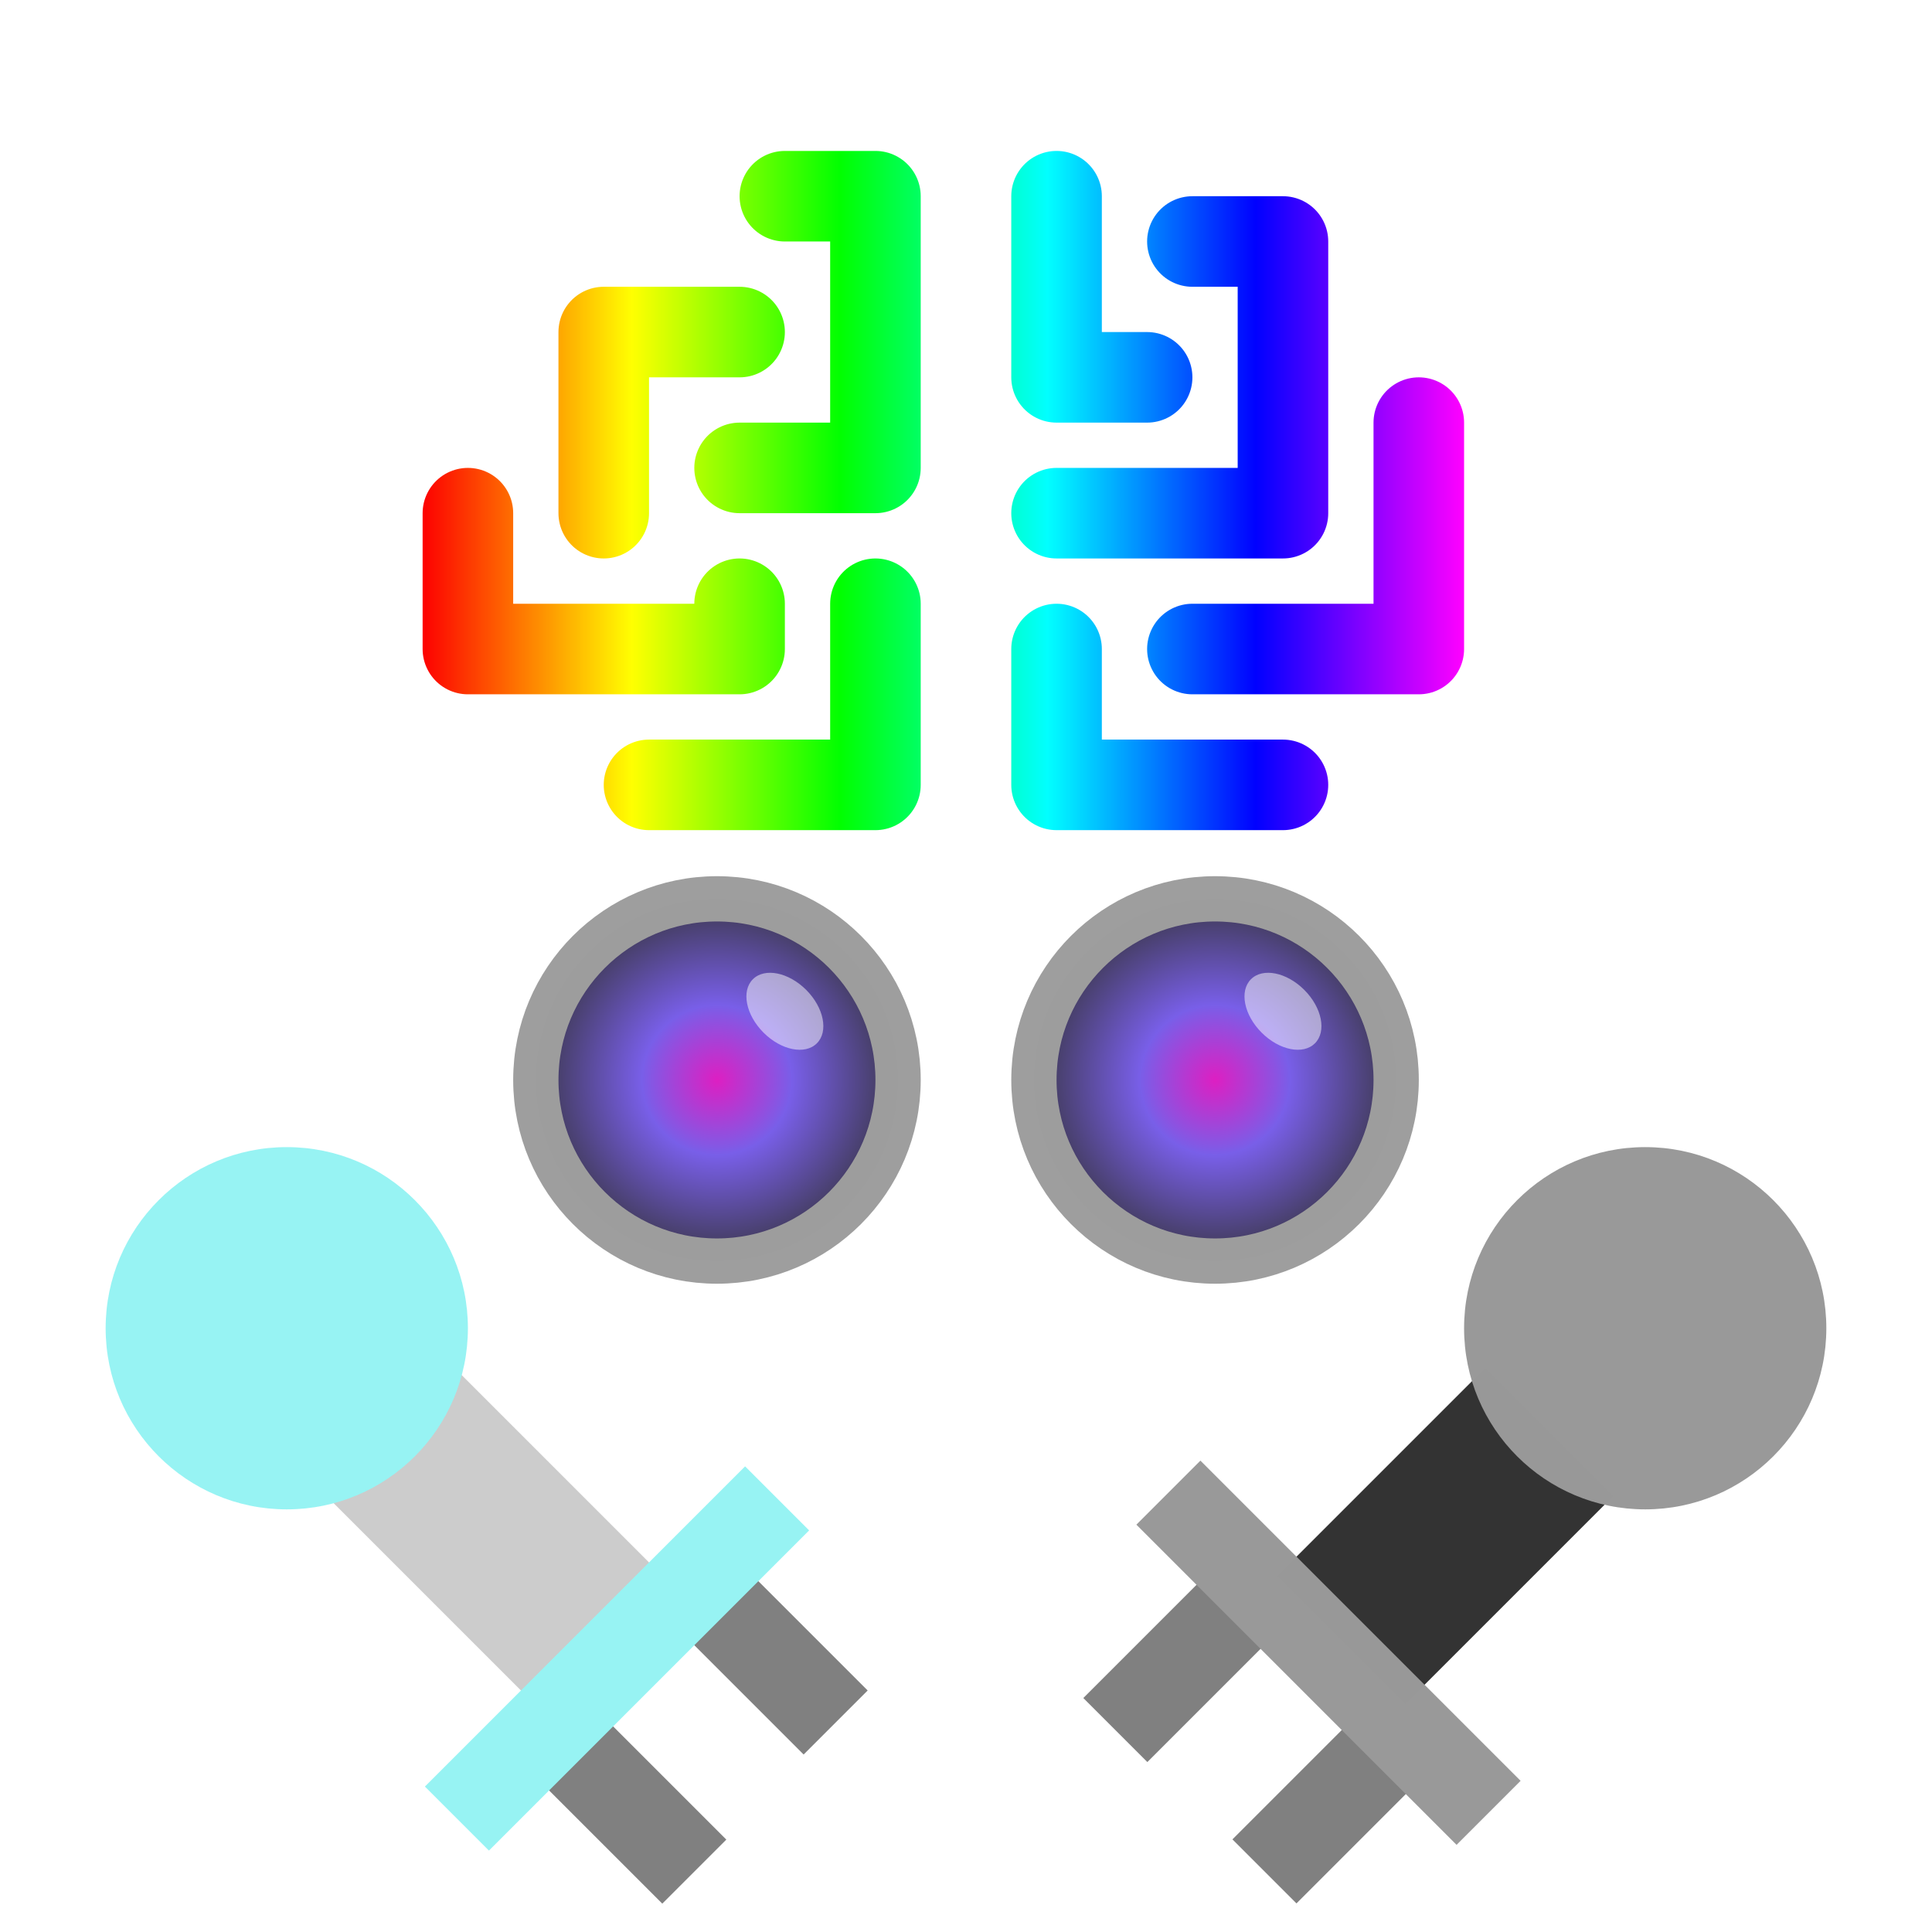
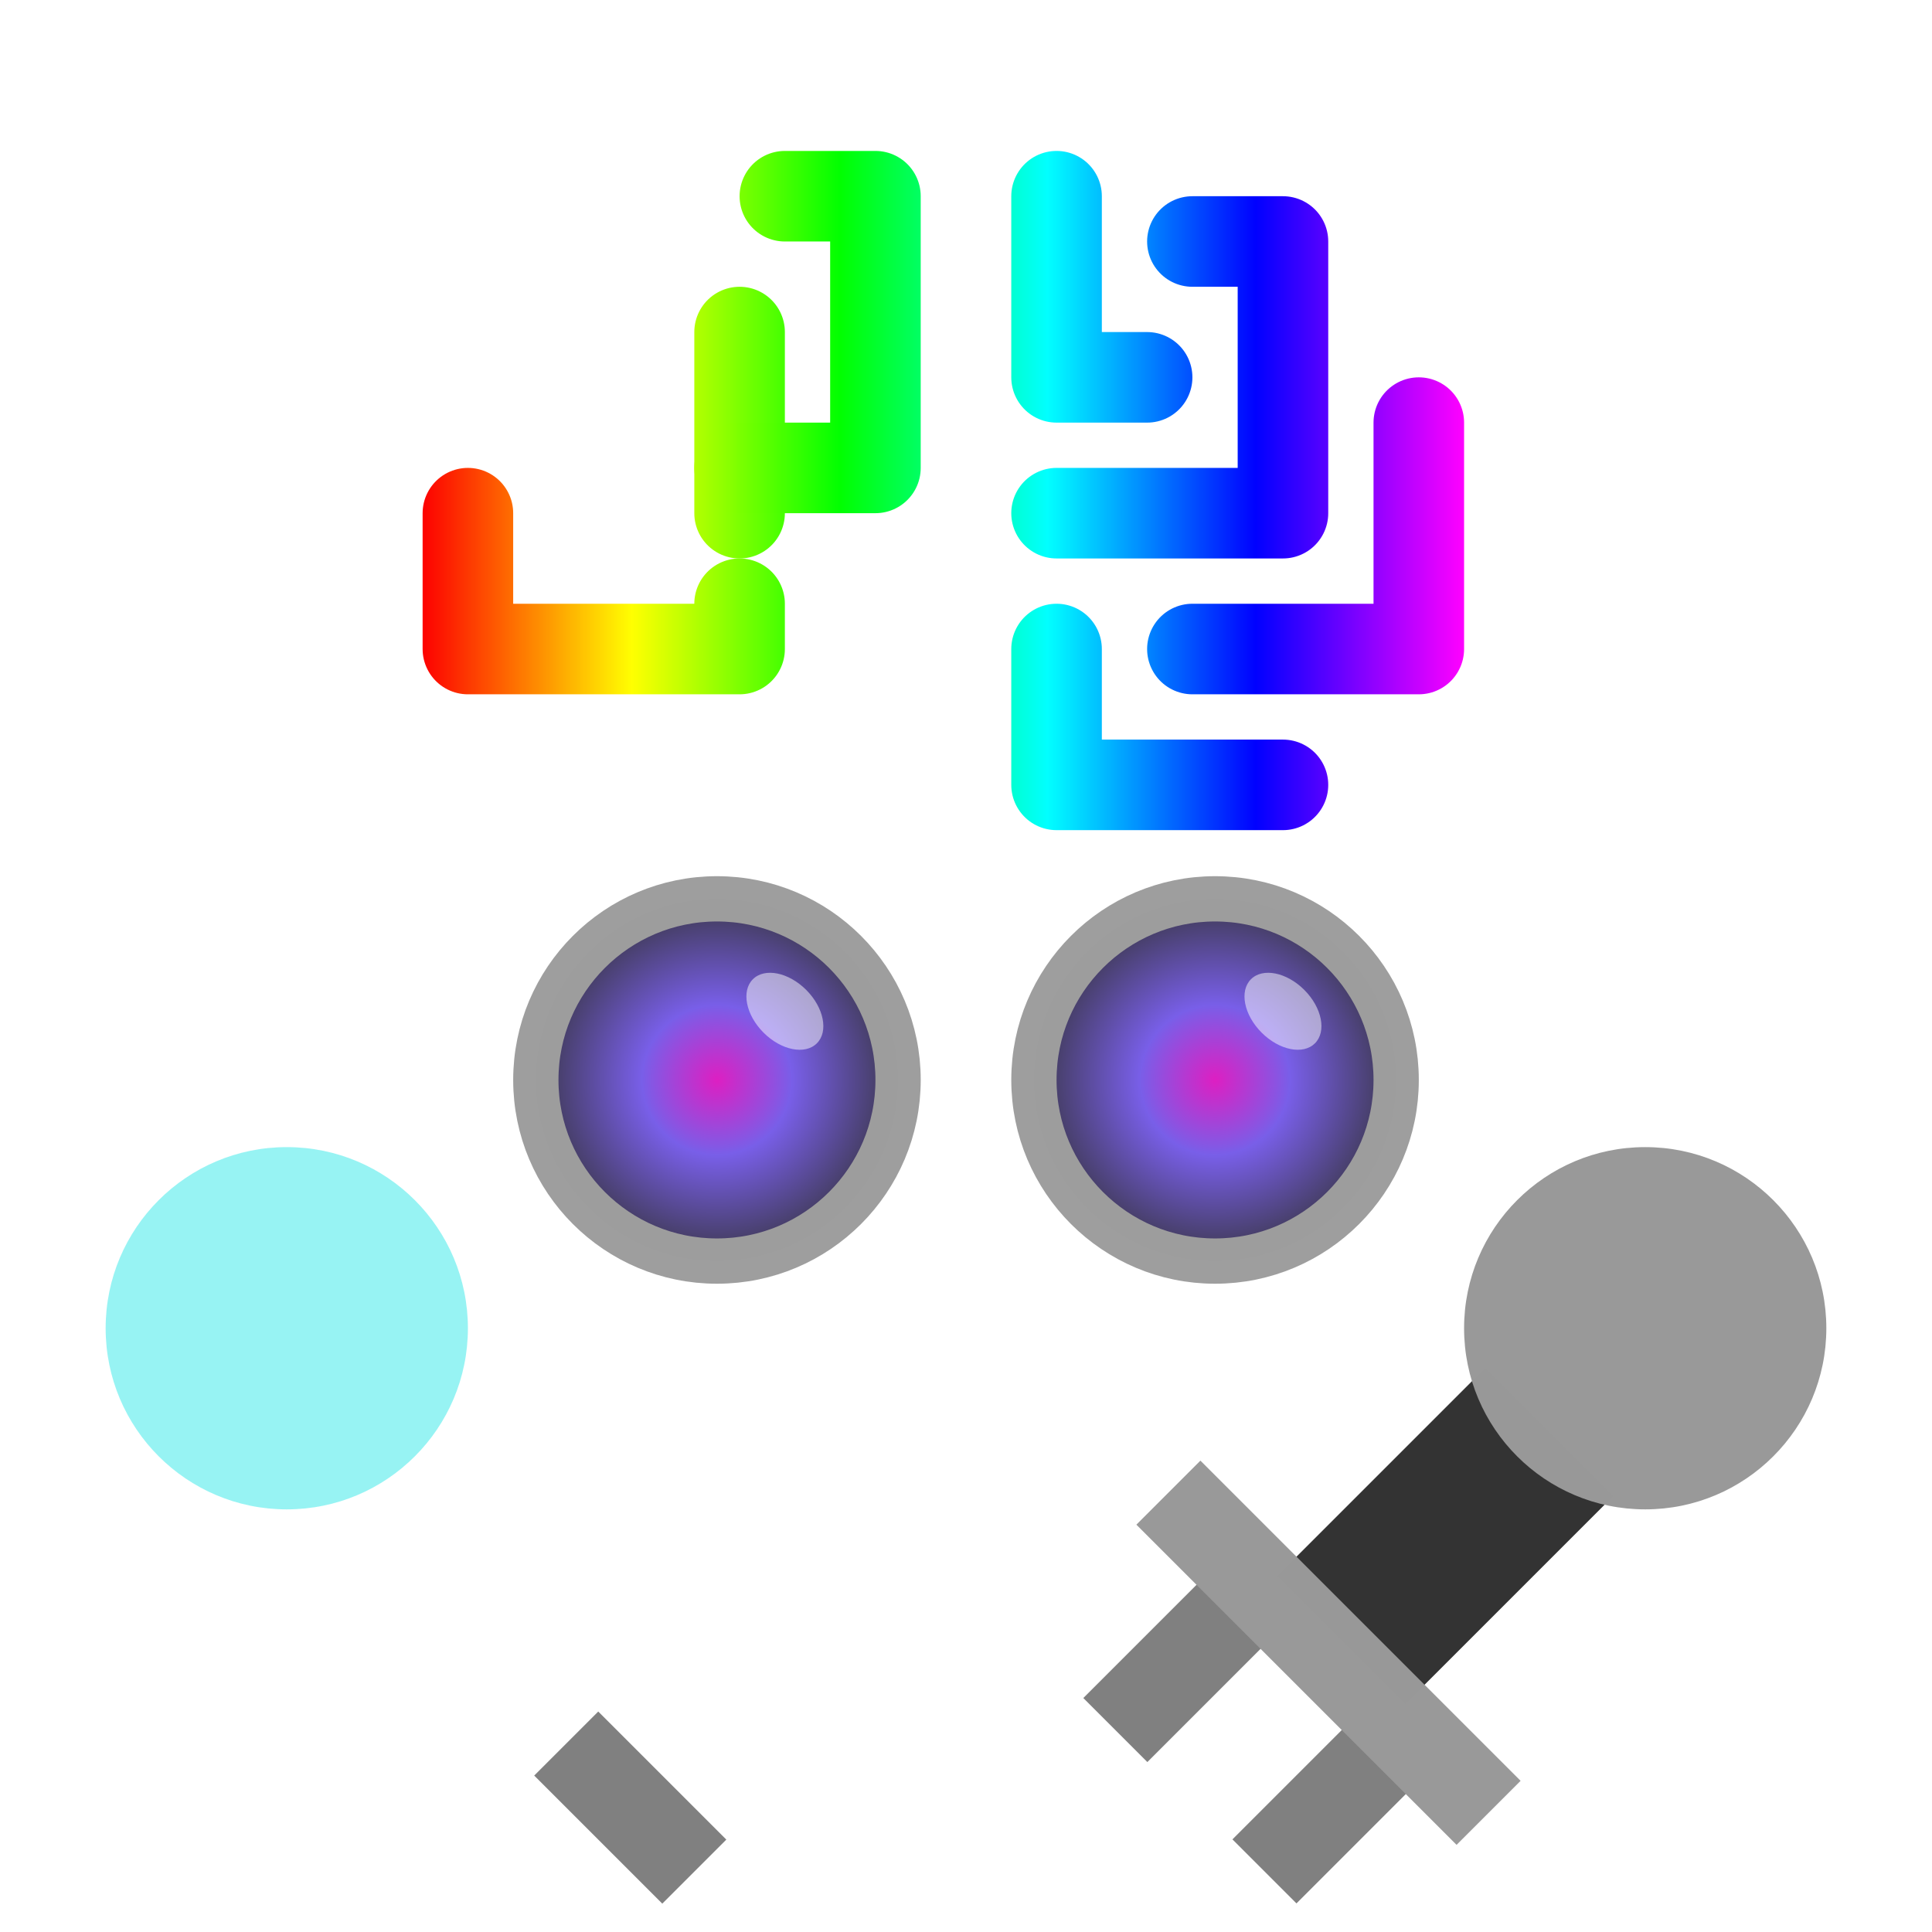
<svg xmlns="http://www.w3.org/2000/svg" xmlns:ns1="http://www.inkscape.org/namespaces/inkscape" xmlns:ns2="http://sodipodi.sourceforge.net/DTD/sodipodi-0.dtd" xmlns:xlink="http://www.w3.org/1999/xlink" width="512" height="512" viewBox="0 0 135.467 135.467" version="1.1" id="svg5" ns1:version="1.2.2 (b0a8486541, 2022-12-01)" ns2:docname="sicobotia.svg">
  <ns2:namedview id="namedview7" pagecolor="#ffffff" bordercolor="#000000" borderopacity="0.25" ns1:showpageshadow="2" ns1:pageopacity="0.0" ns1:pagecheckerboard="0" ns1:deskcolor="#d1d1d1" ns1:document-units="px" showgrid="true" showguides="true" ns1:lockguides="false" ns1:zoom="1.4142136" ns1:cx="127.27922" ns1:cy="242.18407" ns1:window-width="1920" ns1:window-height="1016" ns1:window-x="0" ns1:window-y="0" ns1:window-maximized="1" ns1:current-layer="layer1">
    <ns1:grid type="xygrid" id="grid3409" spacingx="3.175" spacingy="3.175" originx="67.733" originy="67.733" />
    <ns2:guide position="61.383,61.383" orientation="0.707,-0.707" id="guide279" ns1:locked="false" />
    <ns2:guide position="74.083,61.383" orientation="-0.707,-0.707" id="guide281" ns1:locked="false" />
  </ns2:namedview>
  <defs id="defs2">
    <linearGradient ns1:collect="always" id="linearGradient6416">
      <stop style="stop-color:#fd0000;stop-opacity:1;" offset="0" id="stop6412" />
      <stop style="stop-color:#ffff00;stop-opacity:1;" offset="0.201" id="stop6424" />
      <stop style="stop-color:#00ff00;stop-opacity:1;" offset="0.401" id="stop6426" />
      <stop style="stop-color:#00ffff;stop-opacity:1;" offset="0.6" id="stop6428" />
      <stop style="stop-color:#0000ff;stop-opacity:1;" offset="0.8" id="stop6430" />
      <stop style="stop-color:#ff00ff;stop-opacity:1;" offset="1" id="stop6414" />
    </linearGradient>
    <linearGradient ns1:collect="always" id="linearGradient1093">
      <stop style="stop-color:#dd1ec2;stop-opacity:1;" offset="0" id="stop1085" />
      <stop style="stop-color:#785ee8;stop-opacity:1;" offset="0.375" id="stop1087" />
      <stop style="stop-color:#303030;stop-opacity:1;" offset="1" id="stop1091" />
    </linearGradient>
    <radialGradient ns1:collect="always" xlink:href="#linearGradient1093" id="radialGradient1032" cx="50.536" cy="83.08" fx="50.536" fy="83.08" r="14.023" gradientUnits="userSpaceOnUse" gradientTransform="translate(-0.265,-7.357)" />
    <radialGradient ns1:collect="always" xlink:href="#linearGradient1093" id="radialGradient1083" cx="84.932" cy="83.08" fx="84.932" fy="83.08" r="14.023" gradientUnits="userSpaceOnUse" gradientTransform="translate(0.264,-7.357)" />
    <linearGradient ns1:collect="always" xlink:href="#linearGradient6416" id="linearGradient6418" x1="29.633" y1="43.921" x2="102.658" y2="43.921" gradientUnits="userSpaceOnUse" />
    <linearGradient ns1:collect="always" xlink:href="#linearGradient6416" id="linearGradient10474" gradientUnits="userSpaceOnUse" x1="29.633" y1="43.921" x2="102.658" y2="43.921" />
    <linearGradient ns1:collect="always" xlink:href="#linearGradient6416" id="linearGradient10476" gradientUnits="userSpaceOnUse" x1="29.633" y1="43.921" x2="102.658" y2="43.921" />
    <linearGradient ns1:collect="always" xlink:href="#linearGradient6416" id="linearGradient10478" gradientUnits="userSpaceOnUse" x1="29.633" y1="43.921" x2="102.658" y2="43.921" />
    <linearGradient ns1:collect="always" xlink:href="#linearGradient6416" id="linearGradient10480" gradientUnits="userSpaceOnUse" x1="29.633" y1="43.921" x2="102.658" y2="43.921" />
    <linearGradient ns1:collect="always" xlink:href="#linearGradient6416" id="linearGradient10482" gradientUnits="userSpaceOnUse" x1="29.633" y1="43.921" x2="102.658" y2="43.921" />
    <linearGradient ns1:collect="always" xlink:href="#linearGradient6416" id="linearGradient10484" gradientUnits="userSpaceOnUse" x1="29.633" y1="43.921" x2="102.658" y2="43.921" />
    <linearGradient ns1:collect="always" xlink:href="#linearGradient6416" id="linearGradient10486" gradientUnits="userSpaceOnUse" x1="29.633" y1="43.921" x2="102.658" y2="43.921" />
    <linearGradient ns1:collect="always" xlink:href="#linearGradient6416" id="linearGradient10488" gradientUnits="userSpaceOnUse" x1="29.633" y1="43.921" x2="102.658" y2="43.921" />
  </defs>
  <g ns1:label="Capa 1" ns1:groupmode="layer" id="layer1">
    <circle style="opacity:0.996;fill:url(#radialGradient1032);fill-opacity:1;stroke:#9e9e9e;stroke-width:3.175;stroke-linecap:round;stroke-linejoin:round;stroke-dasharray:none;stroke-opacity:1" id="path333" cx="50.271" cy="75.724" r="12.7" />
    <circle style="opacity:0.996;fill:url(#radialGradient1083);fill-opacity:1;stroke:#9e9e9e;stroke-width:3.175;stroke-linecap:round;stroke-linejoin:round;stroke-dasharray:none;stroke-opacity:1" id="circle335" cx="85.196" cy="75.724" r="12.7" />
    <g id="g6402" style="fill:none;fill-opacity:1;stroke:url(#linearGradient6418)" transform="translate(0,-9.525)">
      <path style="opacity:0.996;fill:none;fill-opacity:1;stroke:url(#linearGradient10474);stroke-width:6.35;stroke-linecap:round;stroke-linejoin:round;stroke-dasharray:none;stroke-opacity:1" d="m 55.033,23.283 h 6.35 v 19.05 h -9.525" id="path1186" ns2:nodetypes="cccc" />
-       <path style="opacity:0.996;fill:none;fill-opacity:1;stroke:url(#linearGradient10476);stroke-width:6.35;stroke-linecap:round;stroke-linejoin:round;stroke-dasharray:none;stroke-opacity:1" d="m 51.858,32.808 h -9.525 v 12.7" id="path1188" ns2:nodetypes="ccc" />
+       <path style="opacity:0.996;fill:none;fill-opacity:1;stroke:url(#linearGradient10476);stroke-width:6.35;stroke-linecap:round;stroke-linejoin:round;stroke-dasharray:none;stroke-opacity:1" d="m 51.858,32.808 v 12.7" id="path1188" ns2:nodetypes="ccc" />
      <path style="opacity:0.996;fill:none;fill-opacity:1;stroke:url(#linearGradient10478);stroke-width:6.35;stroke-linecap:round;stroke-linejoin:round;stroke-dasharray:none;stroke-opacity:1" d="m 32.808,45.508 v 9.525 h 19.05 v -3.175" id="path1935" ns2:nodetypes="cccc" />
-       <path style="opacity:0.996;fill:none;fill-opacity:1;stroke:url(#linearGradient10480);stroke-width:6.35;stroke-linecap:round;stroke-linejoin:round;stroke-dasharray:none;stroke-opacity:1" d="m 61.383,51.858 v 12.7 h -15.875" id="path1937" ns2:nodetypes="ccc" />
      <path style="opacity:0.996;fill:none;fill-opacity:1;stroke:url(#linearGradient10482);stroke-width:6.35;stroke-linecap:round;stroke-linejoin:round;stroke-dasharray:none;stroke-opacity:1" d="m 74.083,23.283 v 12.7 h 6.35" id="path5597" ns2:nodetypes="ccc" />
      <path style="opacity:0.996;fill:none;fill-opacity:1;stroke:url(#linearGradient10484);stroke-width:6.35;stroke-linecap:round;stroke-linejoin:round;stroke-dasharray:none;stroke-opacity:1" d="m 83.608,26.458 h 6.35 v 19.05 h -15.875" id="path5599" ns2:nodetypes="cccc" />
      <path style="opacity:0.996;fill:none;fill-opacity:1;stroke:url(#linearGradient10486);stroke-width:6.35;stroke-linecap:round;stroke-linejoin:round;stroke-dasharray:none;stroke-opacity:1" d="m 74.083,55.033 v 9.525 h 15.875" id="path5664" ns2:nodetypes="ccc" />
      <path style="opacity:0.996;fill:none;fill-opacity:1;stroke:url(#linearGradient10488);stroke-width:6.35;stroke-linecap:round;stroke-linejoin:round;stroke-dasharray:none;stroke-opacity:1" d="m 83.608,55.033 h 15.875 l 0,-15.875" id="path5666" ns2:nodetypes="ccc" />
    </g>
    <ellipse style="opacity:0.996;fill:#ffffff;fill-opacity:0.502;stroke:none;stroke-width:3.175;stroke-linecap:round;stroke-linejoin:round;stroke-dasharray:none;stroke-opacity:1" id="path6552" cx="89.062" cy="11.163" rx="3.175" ry="2.117" transform="rotate(45.04)" />
    <ellipse style="opacity:0.996;fill:#ffffff;fill-opacity:0.502;stroke:none;stroke-width:3.175;stroke-linecap:round;stroke-linejoin:round;stroke-dasharray:none;stroke-opacity:1" id="ellipse8062" cx="113.74" cy="-13.55" rx="3.175" ry="2.117" transform="rotate(45.04)" />
-     <rect style="opacity:0.996;fill:#cccccc;fill-opacity:1;stroke:none;stroke-width:3.175;stroke-linecap:round;stroke-linejoin:round;stroke-dasharray:none;stroke-opacity:1" id="rect10636" width="20.637" height="12.7" x="90.914" y="45.286" transform="rotate(45)" />
    <circle style="opacity:0.996;fill:#97f3f3;fill-opacity:1;stroke:none;stroke-width:3.175;stroke-linecap:round;stroke-linejoin:round;stroke-dasharray:none;stroke-opacity:1" id="path10438" cx="20.108" cy="93.133" r="12.7" />
    <rect style="opacity:0.996;fill:#333333;fill-opacity:1;stroke:none;stroke-width:3.175;stroke-linecap:round;stroke-linejoin:round;stroke-dasharray:none;stroke-opacity:1" id="rect10739" width="20.637" height="12.7" x="-5.829" y="-154.161" transform="rotate(135)" />
    <circle style="opacity:0.996;fill:#999999;fill-opacity:1;stroke:none;stroke-width:3.175;stroke-linecap:round;stroke-linejoin:round;stroke-dasharray:none;stroke-opacity:1" id="circle10440" cx="115.358" cy="93.133" r="12.7" />
    <rect style="opacity:0.996;fill:#808080;fill-opacity:1;stroke:none;stroke-width:3.175;stroke-linecap:round;stroke-linejoin:round;stroke-dasharray:none;stroke-opacity:1" id="rect10735" width="12.7" height="6.35" x="114.52" y="55.197" transform="rotate(45)" />
-     <rect style="opacity:0.996;fill:#808080;fill-opacity:1;stroke:none;stroke-width:3.175;stroke-linecap:round;stroke-linejoin:round;stroke-dasharray:none;stroke-opacity:1" id="rect10737" width="12.7" height="6.35" x="114.135" y="40.796" transform="rotate(45)" />
-     <rect style="opacity:0.996;fill:#97f3f3;fill-opacity:1;stroke:none;stroke-width:3.175;stroke-linecap:round;stroke-linejoin:round;stroke-dasharray:none;stroke-opacity:1" id="rect10681" width="31.75" height="6.35" x="-67.511" y="109.645" transform="rotate(-45)" />
    <rect style="opacity:0.996;fill:#808080;fill-opacity:1;stroke:none;stroke-width:3.175;stroke-linecap:round;stroke-linejoin:round;stroke-dasharray:none;stroke-opacity:1" id="rect10741" width="12.7" height="6.35" x="17.778" y="-144.251" transform="rotate(135)" />
    <rect style="opacity:0.996;fill:#808080;fill-opacity:1;stroke:none;stroke-width:3.175;stroke-linecap:round;stroke-linejoin:round;stroke-dasharray:none;stroke-opacity:1" id="rect10743" width="12.7" height="6.35" x="17.392" y="-158.651" transform="rotate(135)" />
    <rect style="opacity:0.996;fill:#999999;fill-opacity:1;stroke:none;stroke-width:3.175;stroke-linecap:round;stroke-linejoin:round;stroke-dasharray:none;stroke-opacity:1" id="rect10745" width="31.75" height="6.35" x="131.936" y="12.902" transform="rotate(45)" />
  </g>
</svg>